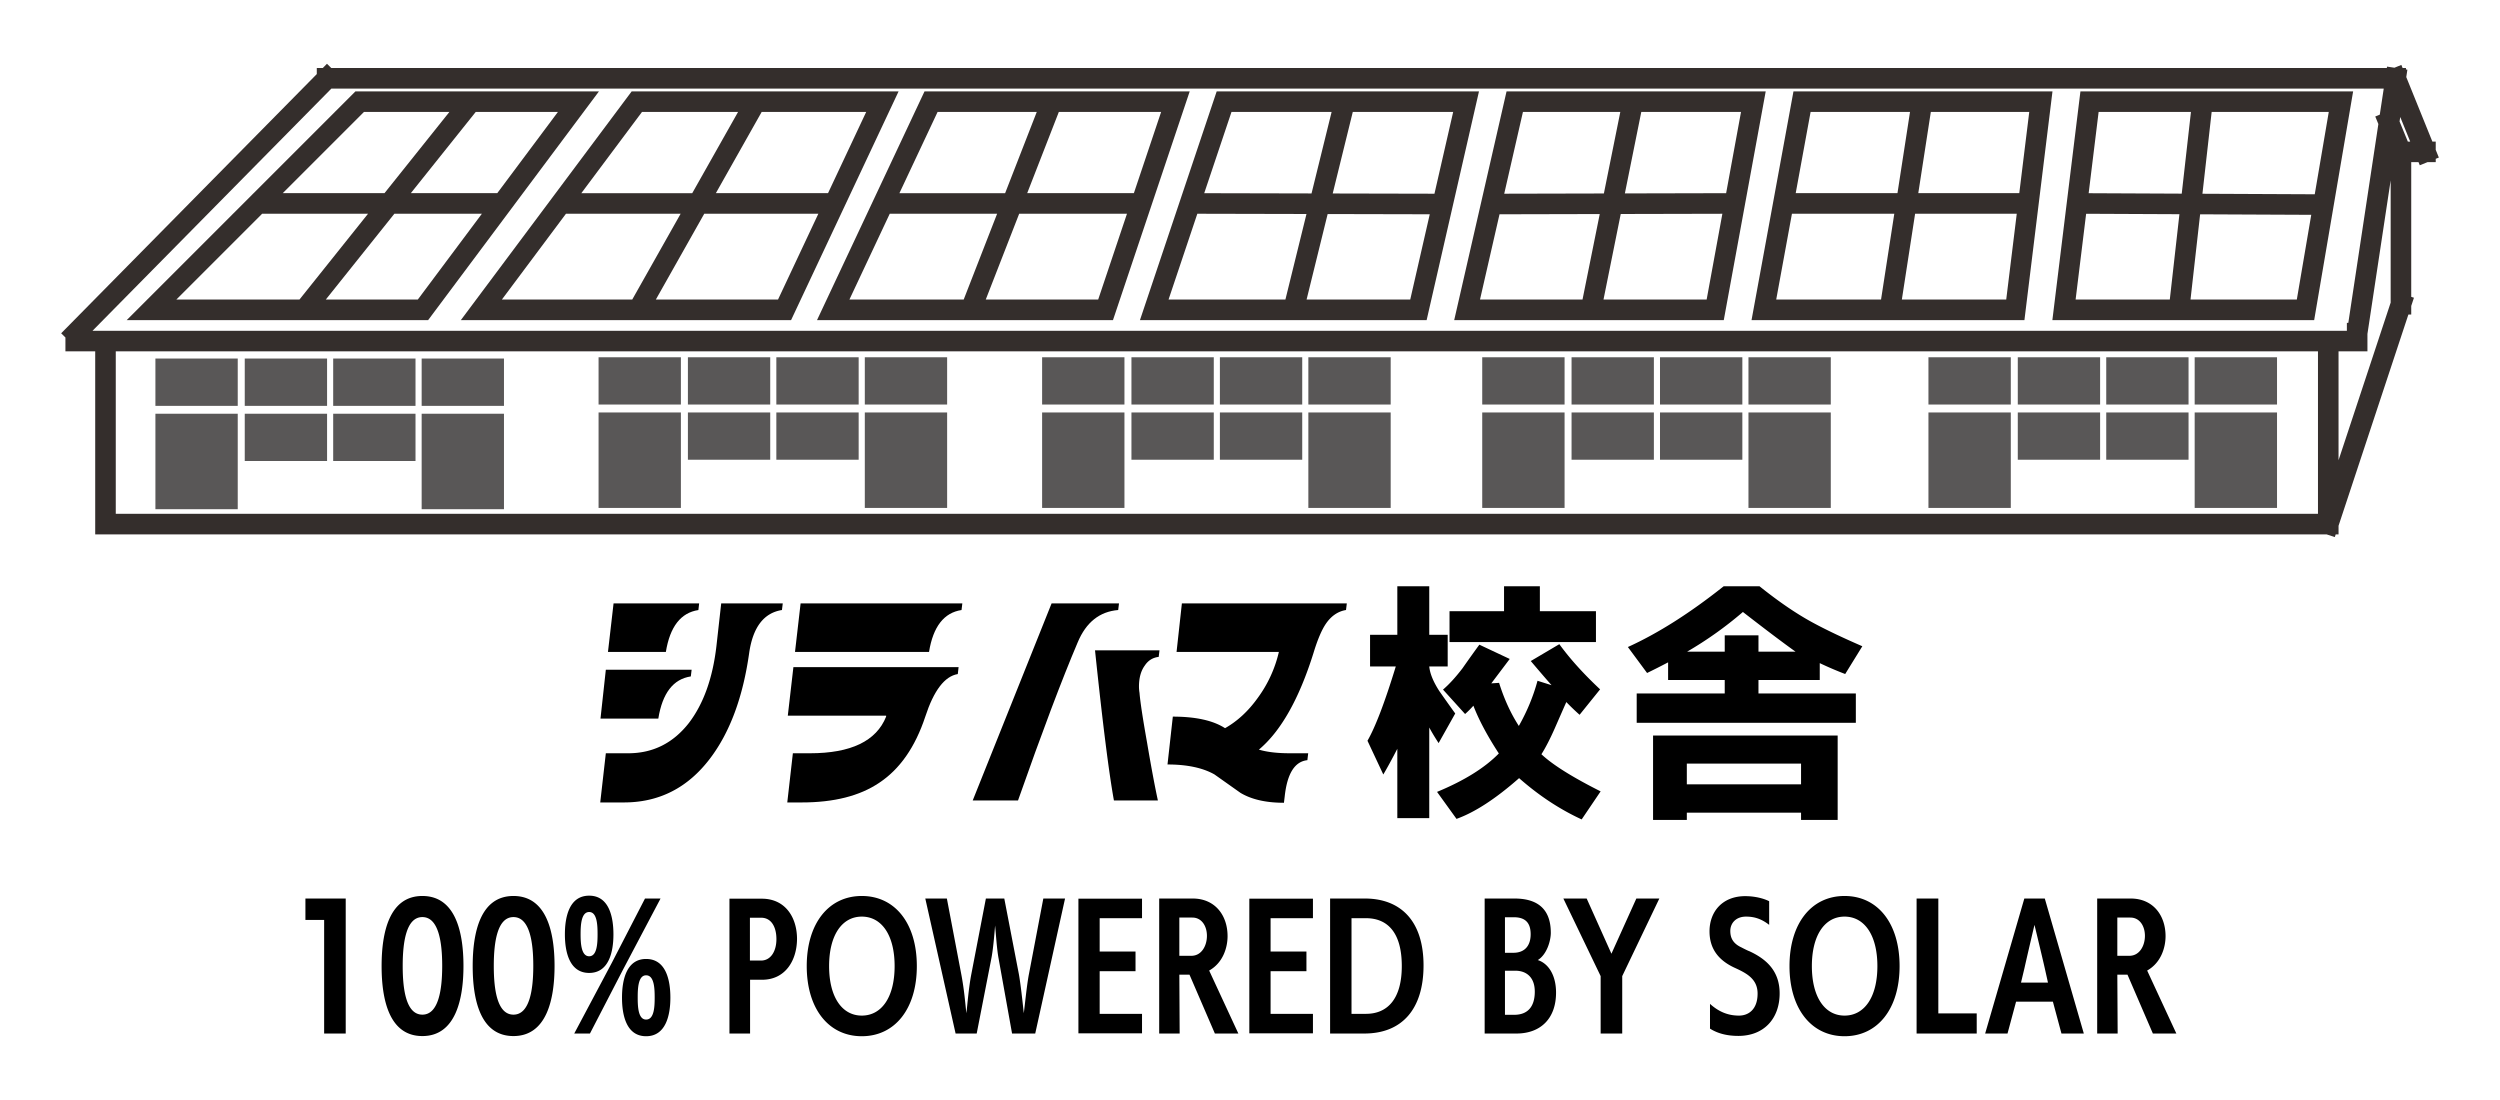
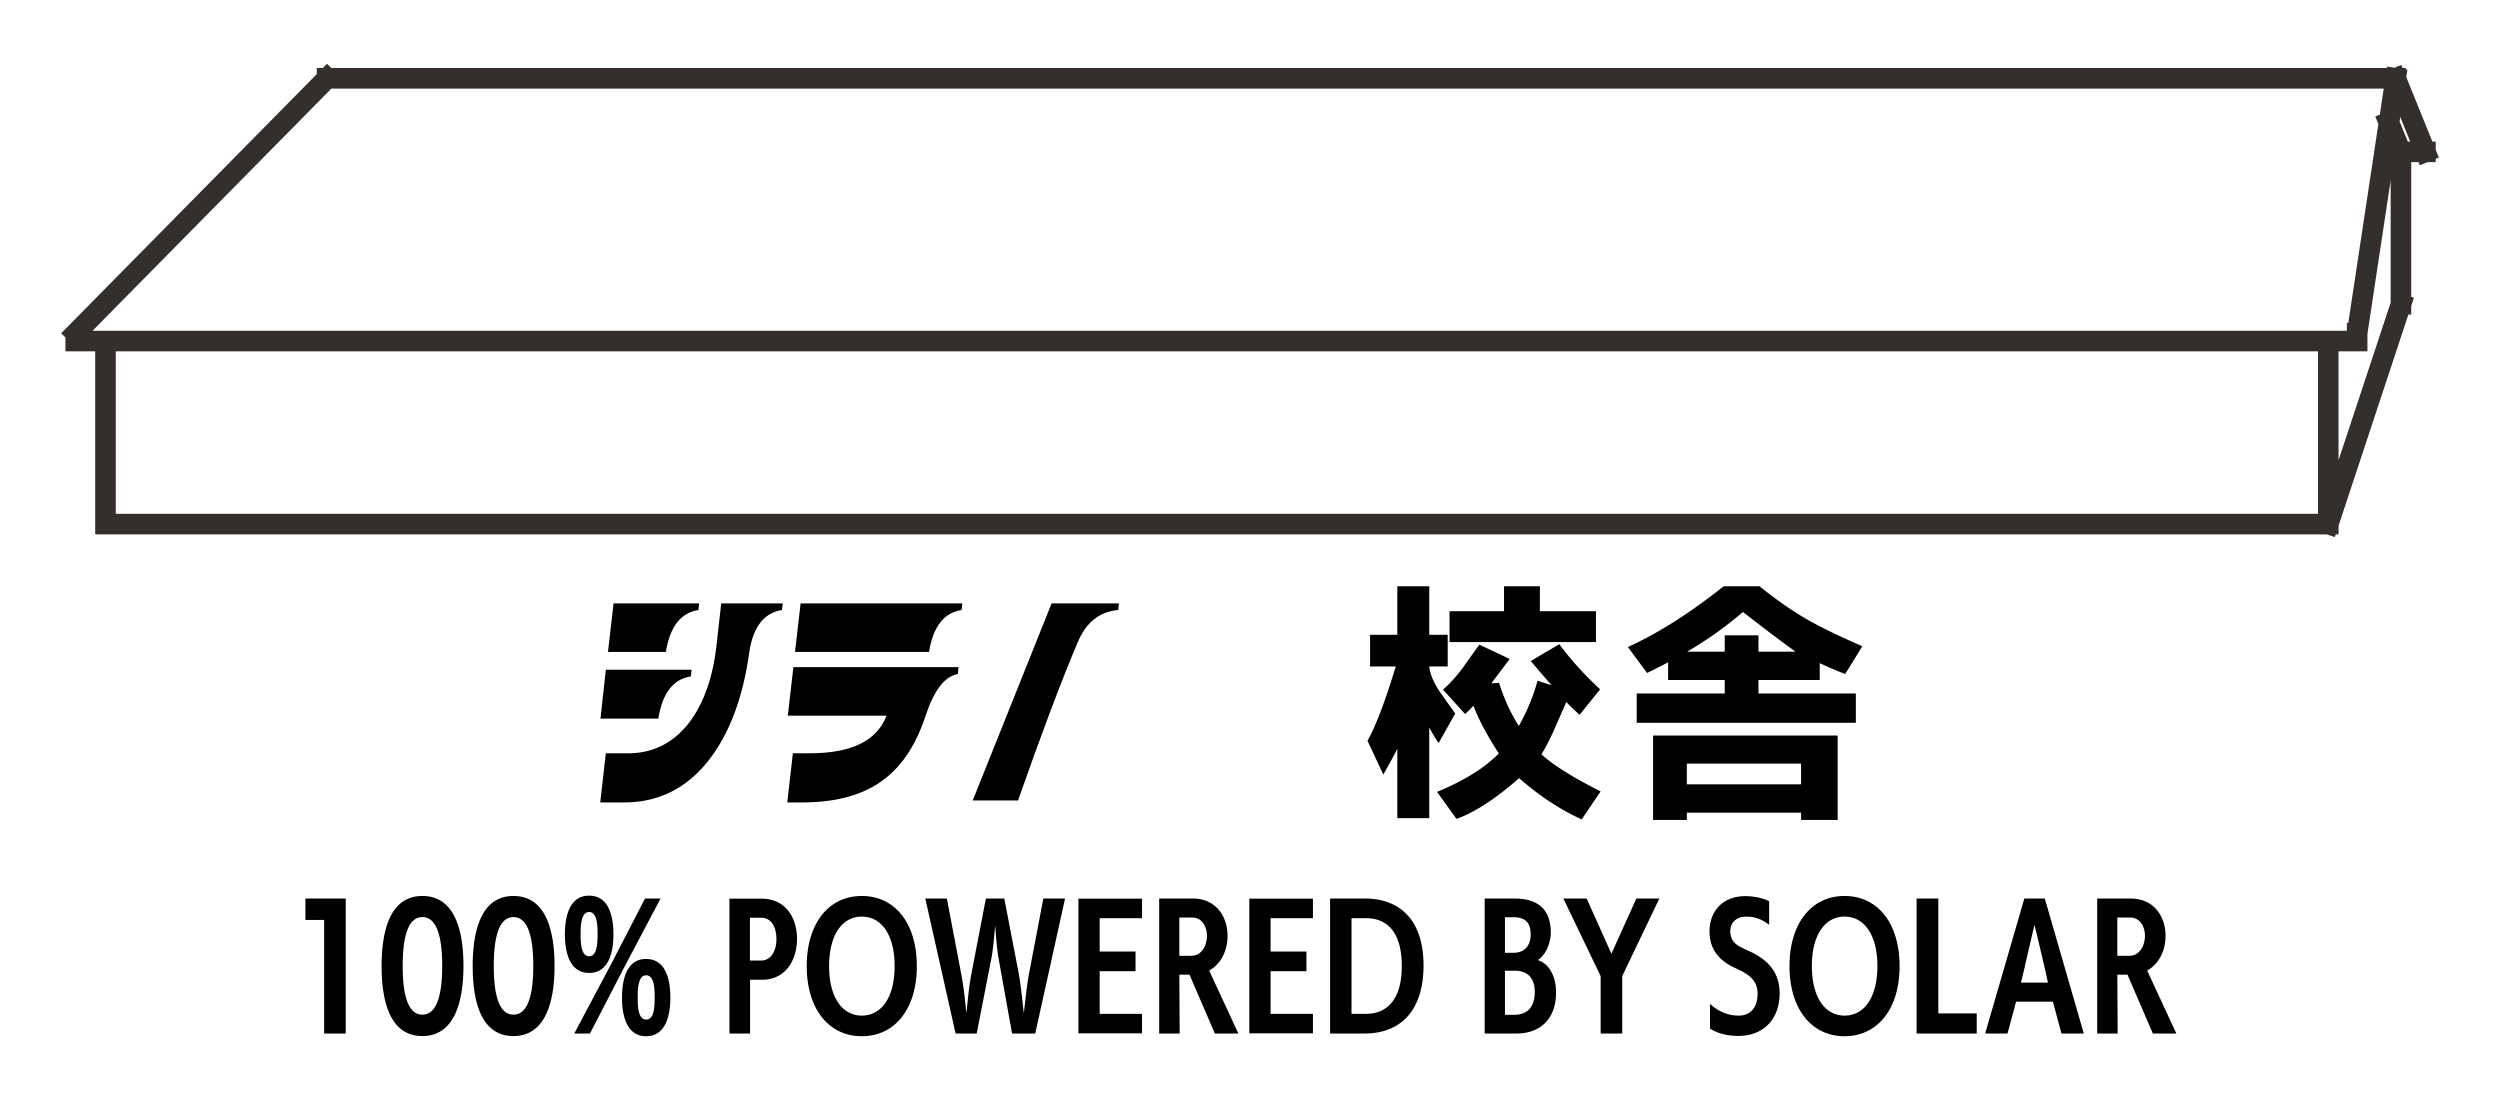
<svg xmlns="http://www.w3.org/2000/svg" width="500" height="220">
  <defs>
    <style>.cls-1{fill:#595757}.cls-1,.cls-2,.cls-3{stroke-width:0}.cls-2{fill:#342e2c}.cls-3{fill:#000}</style>
  </defs>
  <path class="cls-3" d="M61.085 183.989h3.744v22.716h4.315v-27h-8.059v4.284zM84.475 179.197c-6.631 0-8.154 7.299-8.154 14.025s1.523 13.991 8.154 13.991 8.218-7.329 8.218-14.023-1.556-13.993-8.218-13.993Zm0 23.732c-3.205 0-3.935-4.854-3.935-9.739 0-4.854.73-9.773 3.935-9.773s3.966 4.887 3.966 9.741c0 4.887-.761 9.771-3.966 9.771ZM102.692 179.197c-6.631 0-8.154 7.299-8.154 14.025s1.523 13.991 8.154 13.991 8.218-7.329 8.218-14.023-1.555-13.993-8.218-13.993Zm0 23.732c-3.205 0-3.935-4.854-3.935-9.739 0-4.854.73-9.773 3.935-9.773s3.966 4.887 3.966 9.741c0 4.887-.761 9.771-3.966 9.771ZM122.687 186.875c0-3.394-.824-7.741-4.854-7.741s-4.854 4.346-4.854 7.741.857 7.711 4.854 7.711 4.854-4.316 4.854-7.711Zm-6.568-.032c0-1.84.128-4.441 1.713-4.441s1.682 2.601 1.682 4.441c0 1.81-.095 4.411-1.682 4.411s-1.713-2.601-1.713-4.411ZM129.223 191.794c-3.997 0-4.822 4.346-4.822 7.741s.825 7.711 4.822 7.711 4.854-4.316 4.854-7.711-.824-7.741-4.854-7.741Zm0 12.119c-1.586 0-1.681-2.569-1.681-4.411s.095-4.441 1.681-4.441c1.619 0 1.713 2.601 1.713 4.441s-.094 4.411-1.713 4.411ZM132.11 179.705h-3.109l-6.631 12.85-7.52 14.15h3.141l6.6-12.754 7.519-14.246zM152.363 179.737h-6.473v26.968h4.125V195.95h2.411c4.632 0 6.948-3.838 6.979-8.154 0-4.282-2.316-8.058-7.043-8.058Zm-.158 12.374h-2.221v-8.566h2.253c1.999 0 3.046 1.808 3.046 4.282 0 2.442-1.142 4.284-3.077 4.284ZM172.357 179.197c-6.631 0-11.009 5.489-11.009 14.025s4.378 14.023 11.009 14.023 11.009-5.489 11.009-14.023-4.347-14.025-11.009-14.025Zm0 23.923c-3.935 0-6.537-3.68-6.537-9.898s2.602-9.9 6.537-9.9c3.966 0 6.567 3.68 6.567 9.9s-2.601 9.898-6.567 9.898ZM205.774 194.871c-.444 2.412-.73 5.551-1.015 7.773-.254-2.38-.635-5.869-.983-7.805l-2.919-15.134h-3.681l-2.919 15.166c-.539 2.824-.761 5.965-.983 7.773-.222-1.934-.413-4.599-1.015-7.773l-2.887-15.166h-4.315l6.061 27h4.22l2.918-14.943c.381-1.872.635-5.108.762-6.662.159 1.585.348 4.758.698 6.598l2.696 15.007h4.633l5.964-27h-4.346l-2.887 15.166ZM215.683 206.673h12.722v-3.903h-8.47v-8.534h7.17v-3.934h-7.17v-6.663h8.47v-3.902h-12.722v26.936zM245.513 187.225c0-4.125-2.475-7.52-6.98-7.52h-6.695v27h4.093l-.063-11.77h2.031l5.076 11.77h4.696l-5.839-12.595c2.824-1.587 3.682-4.664 3.682-6.885Zm-7.235 3.934h-2.411v-7.646h2.601c1.904 0 2.919 1.745 2.919 3.647 0 2-1.079 3.999-3.109 3.999ZM249.865 206.673h12.724v-3.903h-8.472v-8.534h7.17v-3.934h-7.17v-6.663h8.472v-3.902h-12.724v26.936zM272.967 179.705h-6.948v27h6.852c7.616 0 11.836-4.981 11.836-13.611 0-9.01-4.666-13.389-11.74-13.389Zm.221 23.065h-2.886v-19.131h2.886c4.158 0 7.17 2.665 7.17 9.582 0 6.568-2.854 9.548-7.17 9.548ZM307.56 192.015c1.84-1.141 2.601-3.902 2.601-5.457 0-5.331-3.33-6.853-7.265-6.853h-5.965v27h6.377c4.696 0 7.901-2.886 7.901-8.185 0-3.523-1.555-5.839-3.649-6.505Zm-6.568-8.566h1.778c2.252 0 3.362 1.079 3.362 3.394 0 2.286-1.173 3.714-3.459 3.714h-1.681v-7.108Zm1.84 19.512h-1.84v-8.819h2.063c2.189 0 3.902 1.269 3.902 4.188 0 2.95-1.364 4.632-4.125 4.632ZM322.286 190.745l-4.949-11.04h-4.664l7.456 15.515v11.485h4.316V195.22l7.423-15.515h-4.599l-4.983 11.04zM349.866 190.239c-.159-.032-1.173-.54-1.587-.761-1.713-.793-2.219-1.936-2.219-3.3 0-1.524 1.111-2.856 3.141-2.856 1.617 0 3.045.412 4.632 1.649v-4.726c-1.111-.572-2.888-1.016-4.79-1.016-4.569 0-7.14 3.109-7.14 7.044 0 3.394 1.713 5.807 5.204 7.361 2.189 1.014 4.411 2.157 4.411 5.075 0 3.238-1.872 4.411-3.712 4.411-1.936 0-3.84-.57-5.807-2.348v4.951c1.649 1.046 3.585 1.458 5.678 1.458 5.11 0 8.251-3.459 8.251-8.502 0-4.569-2.762-6.917-6.062-8.44ZM368.909 179.197c-6.632 0-11.01 5.489-11.01 14.025s4.378 14.023 11.01 14.023 11.008-5.489 11.008-14.023-4.346-14.025-11.008-14.025Zm0 23.923c-3.935 0-6.536-3.68-6.536-9.898s2.601-9.9 6.536-9.9c3.965 0 6.568 3.68 6.568 9.9s-2.603 9.898-6.568 9.898ZM387.666 179.705h-4.347v27h12.025v-4.029h-7.678v-22.971zM404.866 179.705l-7.835 27h4.473l1.713-6.377h7.361l1.713 6.377h4.473l-7.805-27h-4.093Zm-.664 16.815.697-2.918c.54-2.442 1.998-8.63 1.998-8.63s1.492 6.156 2.063 8.695l.635 2.854h-5.393ZM429.43 194.11c2.824-1.587 3.682-4.664 3.682-6.885 0-4.125-2.476-7.52-6.981-7.52h-6.694v27h4.093l-.064-11.77h2.031l5.077 11.77h4.696l-5.839-12.595Zm-3.553-2.951h-2.412v-7.646h2.603c1.904 0 2.918 1.745 2.918 3.647 0 2-1.079 3.999-3.109 3.999ZM319.189 122.239h-11.216v-4.986h-7.166v4.986h-10.902v6.18h29.284v-6.18zM316.333 163.883l3.792-5.608c-5.644-2.836-9.592-5.314-11.842-7.425.832-1.315 1.715-3.028 2.651-5.14 1.486-3.393 2.265-5.158 2.334-5.297a45.04 45.04 0 0 0 2.651 2.545l4.101-5.089c-3.326-3.116-6.042-6.127-8.154-9.035l-5.712 3.375c1.94 2.284 3.326 3.894 4.157 4.829l-2.808-.883c-.832 3.081-2.073 6.092-3.736 9.035-1.631-2.528-2.944-5.402-3.949-8.619l-1.559.103 3.687-4.882-6.074-2.856a242.878 242.878 0 0 0-3.374 4.725c-1.352 1.766-2.647 3.186-3.896 4.259l4.415 4.881a19.258 19.258 0 0 0 1.663-1.661c1.073 2.804 2.768 5.988 5.086 9.553-2.804 2.873-6.921 5.436-12.356 7.685l3.894 5.399c3.669-1.314 7.839-4.029 12.515-8.15 3.977 3.499 8.15 6.246 12.513 8.255Z" />
  <path class="cls-3" d="M291.046 142.698a360.61 360.61 0 0 1-3.17-4.466c-1.213-1.87-1.886-3.514-2.024-4.933h3.687v-6.336h-3.687v-9.711h-6.387v9.711h-5.453v6.336h5.144c-2.181 7.131-4.069 12.082-5.66 14.851l3.165 6.75c.761-1.281 1.695-2.995 2.804-5.141v13.866h6.387V145.5c.52.97 1.143 2.008 1.87 3.116l3.324-5.919ZM360.21 163.987h7.323v-16.876h-36.92v16.876h6.753v-1.454h22.845v1.454Zm-22.845-7.114v-4.153h22.845v4.153h-22.845ZM333.621 132.469v3.53h11.324v2.7h-17.606v5.868h43.829v-5.868h-19.474v-2.7h12.256v-3.375a68.932 68.932 0 0 0 5.089 2.18l3.426-5.554c-4.535-1.973-8.118-3.705-10.749-5.193-3.049-1.731-6.319-3.999-9.813-6.804h-7.166c-6.753 5.368-13.135 9.417-19.161 12.151l3.84 5.193a150.272 150.272 0 0 0 4.206-2.128Zm14.96-10.074c4.636 3.601 8.15 6.248 10.536 7.945h-7.423v-3.272h-6.748v3.272h-7.532a74.81 74.81 0 0 0 11.167-7.945ZM156.39 122.005l.16-1.321h-12.31l-.96 8.581c-.746 6.383-2.576 11.487-5.488 15.315-3.161 4.05-7.212 6.074-12.15 6.074h-4.475l-1.119 9.834h4.742c7.034 0 12.77-2.924 17.212-8.779 3.978-5.237 6.59-12.278 7.834-21.123.745-5.148 2.93-8.009 6.555-8.581Z" />
  <path class="cls-3" d="m138.164 135.283.161-1.33h-17.159l-1.067 9.771h11.565c.817-5.097 2.984-7.909 6.501-8.441ZM139.679 122.01l.15-1.325h-17.117l-1.118 9.704h11.577c.819-5.058 2.989-7.851 6.509-8.378ZM192.306 122.005l.16-1.321H160.12l-1.119 9.704h26.804c.816-5.06 2.984-7.855 6.502-8.383ZM185.058 143.326c1.705-5.235 3.872-8.074 6.5-8.515l.16-1.387H158.68l-1.118 9.704h19.663v.198c-1.955 4.886-7.034 7.328-15.241 7.328h-3.41l-1.119 9.834h2.93c6.396 0 11.53-1.297 15.4-3.892 4.157-2.728 7.248-7.153 9.273-13.27ZM223.639 122.005l.16-1.321h-13.481c-3.767 9.462-9.026 22.599-15.776 39.41h9.061c4.795-13.644 8.773-24.183 11.937-31.622 1.669-4.003 4.368-6.159 8.099-6.468Z" />
-   <path class="cls-3" d="m231.739 131.378.159-1.318h-12.895c1.525 14.566 2.788 24.577 3.782 30.036h8.793c-.605-2.772-1.333-6.668-2.184-11.686-.852-4.795-1.35-8.075-1.491-9.835a7.901 7.901 0 0 1-.108-1.254c0-1.761.392-3.169 1.172-4.225.674-1.012 1.599-1.585 2.772-1.717ZM269.202 122.005l.159-1.321h-32.985l-1.066 9.704h20.464a25.08 25.08 0 0 1-4.211 9.176c-1.883 2.64-4.068 4.665-6.555 6.073-2.38-1.54-5.862-2.311-10.444-2.311l-1.064 9.57c3.906 0 7.034.663 9.378 1.982l5.222 3.697c2.203 1.318 5.098 1.98 8.686 1.98l.16-1.322c.498-4.531 2.007-6.931 4.529-7.196l.162-1.385h-3.731c-2.451 0-4.495-.242-6.129-.726 4.405-3.697 8.046-10.144 10.925-19.342.815-2.683 1.652-4.643 2.504-5.876 1.066-1.538 2.399-2.441 3.998-2.705Z" />
-   <path class="cls-1" d="M31.082 71.713h16.466v9.457H31.082zM48.95 71.713h16.464v9.457H48.95zM66.637 71.713h16.466v9.457H66.637zM48.95 82.748h16.464v9.457H48.95zM66.637 82.748h16.466v9.457H66.637zM31.082 82.748h16.466v19.094H31.082zM84.331 71.713h16.464v9.457H84.331zM84.331 82.748h16.464v19.094H84.331zM119.713 71.453h16.465v9.457h-16.465zM137.581 71.453h16.464v9.457h-16.464zM155.268 71.453h16.464v9.457h-16.464zM137.581 82.487h16.464v9.457h-16.464zM155.268 82.487h16.464v9.457h-16.464zM119.713 82.487h16.465v19.094h-16.465zM172.962 71.453h16.464v9.457h-16.464zM172.962 82.487h16.464v19.094h-16.464zM208.423 71.453h16.467v9.457h-16.467zM226.289 71.453h16.467v9.457h-16.467zM243.978 71.453h16.467v9.457h-16.467zM226.289 82.487h16.467v9.457h-16.467zM243.978 82.487h16.467v9.457h-16.467zM208.423 82.487h16.467v19.094h-16.467zM261.67 71.453h16.467v9.457H261.67zM261.67 82.487h16.467v19.094H261.67zM296.445 71.453h16.47v9.457h-16.47zM314.312 71.453h16.465v9.457h-16.465zM331.999 71.453h16.47v9.457h-16.47zM314.312 82.487h16.465v9.457h-16.465zM331.999 82.487h16.47v9.457h-16.47zM296.445 82.487h16.47v19.094h-16.47zM349.693 71.453h16.465v9.457h-16.465zM349.693 82.487h16.465v19.094h-16.465zM385.689 71.453h16.47v9.457h-16.47zM403.557 71.453h16.466v9.457h-16.466zM421.248 71.453h16.462v9.457h-16.462zM403.557 82.487h16.466v9.457h-16.466zM421.248 82.487h16.462v9.457h-16.462zM385.689 82.487h16.47v19.094h-16.47zM438.934 71.453h16.47v9.457h-16.47zM438.934 82.487h16.47v19.094h-16.47z" />
  <path class="cls-2" d="M487.146 29.975v-1.658h-.671l-5.221-12.902.224-1.479-.285-.043v-.287h-.67l-.252-.622-1.384.56-1.476-.223-.043.284H66.258l-.863-.852-.84.852h-1.197v1.213L12.233 66.656l.852.84v2.774h5.956v36.606h446.28l1.639.541.179-.541h.57v-1.724l13.967-42.24h.57v-1.724l.542-1.64-.542-.179V32.433h1.458l.252.622 1.535-.622h1.656v-.671l.621-.251-.621-1.534Zm-23.551 72.787H23.154V70.27h440.441v32.492Zm0-36.606H18.502l47.772-48.437h410.472l-.788 5.209-.906.373.621 1.509-6.012 39.769h-.287v1.578h-5.78Zm14.537-5.634-10.424 31.525V70.27h5.78v-3.485l4.644-30.715v24.452Zm3.435-32.204-1.655-4.02.136-.9 1.991 4.92h-.472Z" />
-   <path class="cls-2" d="m416.086 18.274-5.612 45.75h52.359l7.793-45.75h-54.54Zm17.875 41.637h-18.839l2.105-17.157 18.658.087-1.924 17.069Zm-16.23-21.268 1.994-16.256h18.465l-1.842 16.343-18.617-.087Zm41.632 21.268h-21.261l1.922-17.05 22.225.104-2.886 16.946ZM440.487 38.75l1.845-16.362h23.422l-2.805 16.467-22.462-.105ZM358.694 18.274l-8.387 45.75h54.578l5.612-45.75h-51.803Zm17.514 41.637h-20.965l3.146-17.165h20.47l-2.651 17.165Zm-17.065-21.279 2.977-16.245h19.883l-2.509 16.245h-20.351Zm42.103 21.279H380.37l2.651-17.165h20.33l-2.106 17.165Zm2.61-21.279h-20.199l2.509-16.245h19.683l-1.993 16.245ZM301.312 18.274l-10.472 45.75h53.916l8.387-45.75h-51.831Zm3.278 4.114h19.472l-3.285 16.307-19.931.047 3.743-16.354Zm11.913 37.523h-20.502l3.903-17.054 20.044-.048-3.445 17.101Zm24.826 0H320.7l3.447-17.111 20.327-.048-3.145 17.16Zm-16.354-21.227 3.283-16.297h19.947l-2.978 16.249-20.252.048ZM243.338 18.274l-15.348 45.75h57.336l10.472-45.75h-52.461Zm2.958 4.114h20.025l-4.014 16.3-21.462-.049 5.452-16.251Zm10.785 37.523h-23.372l5.757-17.162 21.829.05-4.214 17.112Zm24.967 0h-20.731l4.212-17.103 20.423.047-3.904 17.056Zm-15.506-21.214 4.016-16.31h20.078l-3.744 16.356-20.351-.046ZM184.907 18.274l-21.505 45.75h59.193l15.348-45.75h-53.036Zm2.611 4.114h19.835l-6.327 16.245h-21.143l7.635-16.245Zm-17.636 37.523 8.068-17.165h21.474l-6.686 17.165h-22.856Zm49.755 0h-22.486l6.686-17.165h21.559l-5.759 17.165Zm-14.198-21.279 6.327-16.245h20.459l-5.45 16.245h-21.336ZM126.336 18.274l-34.167 45.75h66.046l21.505-45.75h-53.383Zm2.063 4.114h19.214l-9.164 16.245h-22.182l12.132-16.245Zm-28.024 37.523 12.82-17.165h22.934l-9.683 17.165h-26.07Zm55.228 0h-24.435l9.683-17.165h22.82l-8.068 17.165Zm-12.431-21.279 9.164-16.245h20.904l-7.635 16.245h-22.433ZM71.087 18.274l-45.75 45.75h60.288l34.167-45.75H71.087Zm1.703 4.114h17.09L76.898 38.633H56.545L72.79 22.388ZM35.266 59.911l17.165-17.165H73.61L59.892 59.911H35.266Zm48.295 0H65.159l13.718-17.165H96.38L83.56 59.911Zm-1.396-21.279 12.982-16.245h16.438L99.453 38.632H82.165Z" />
</svg>